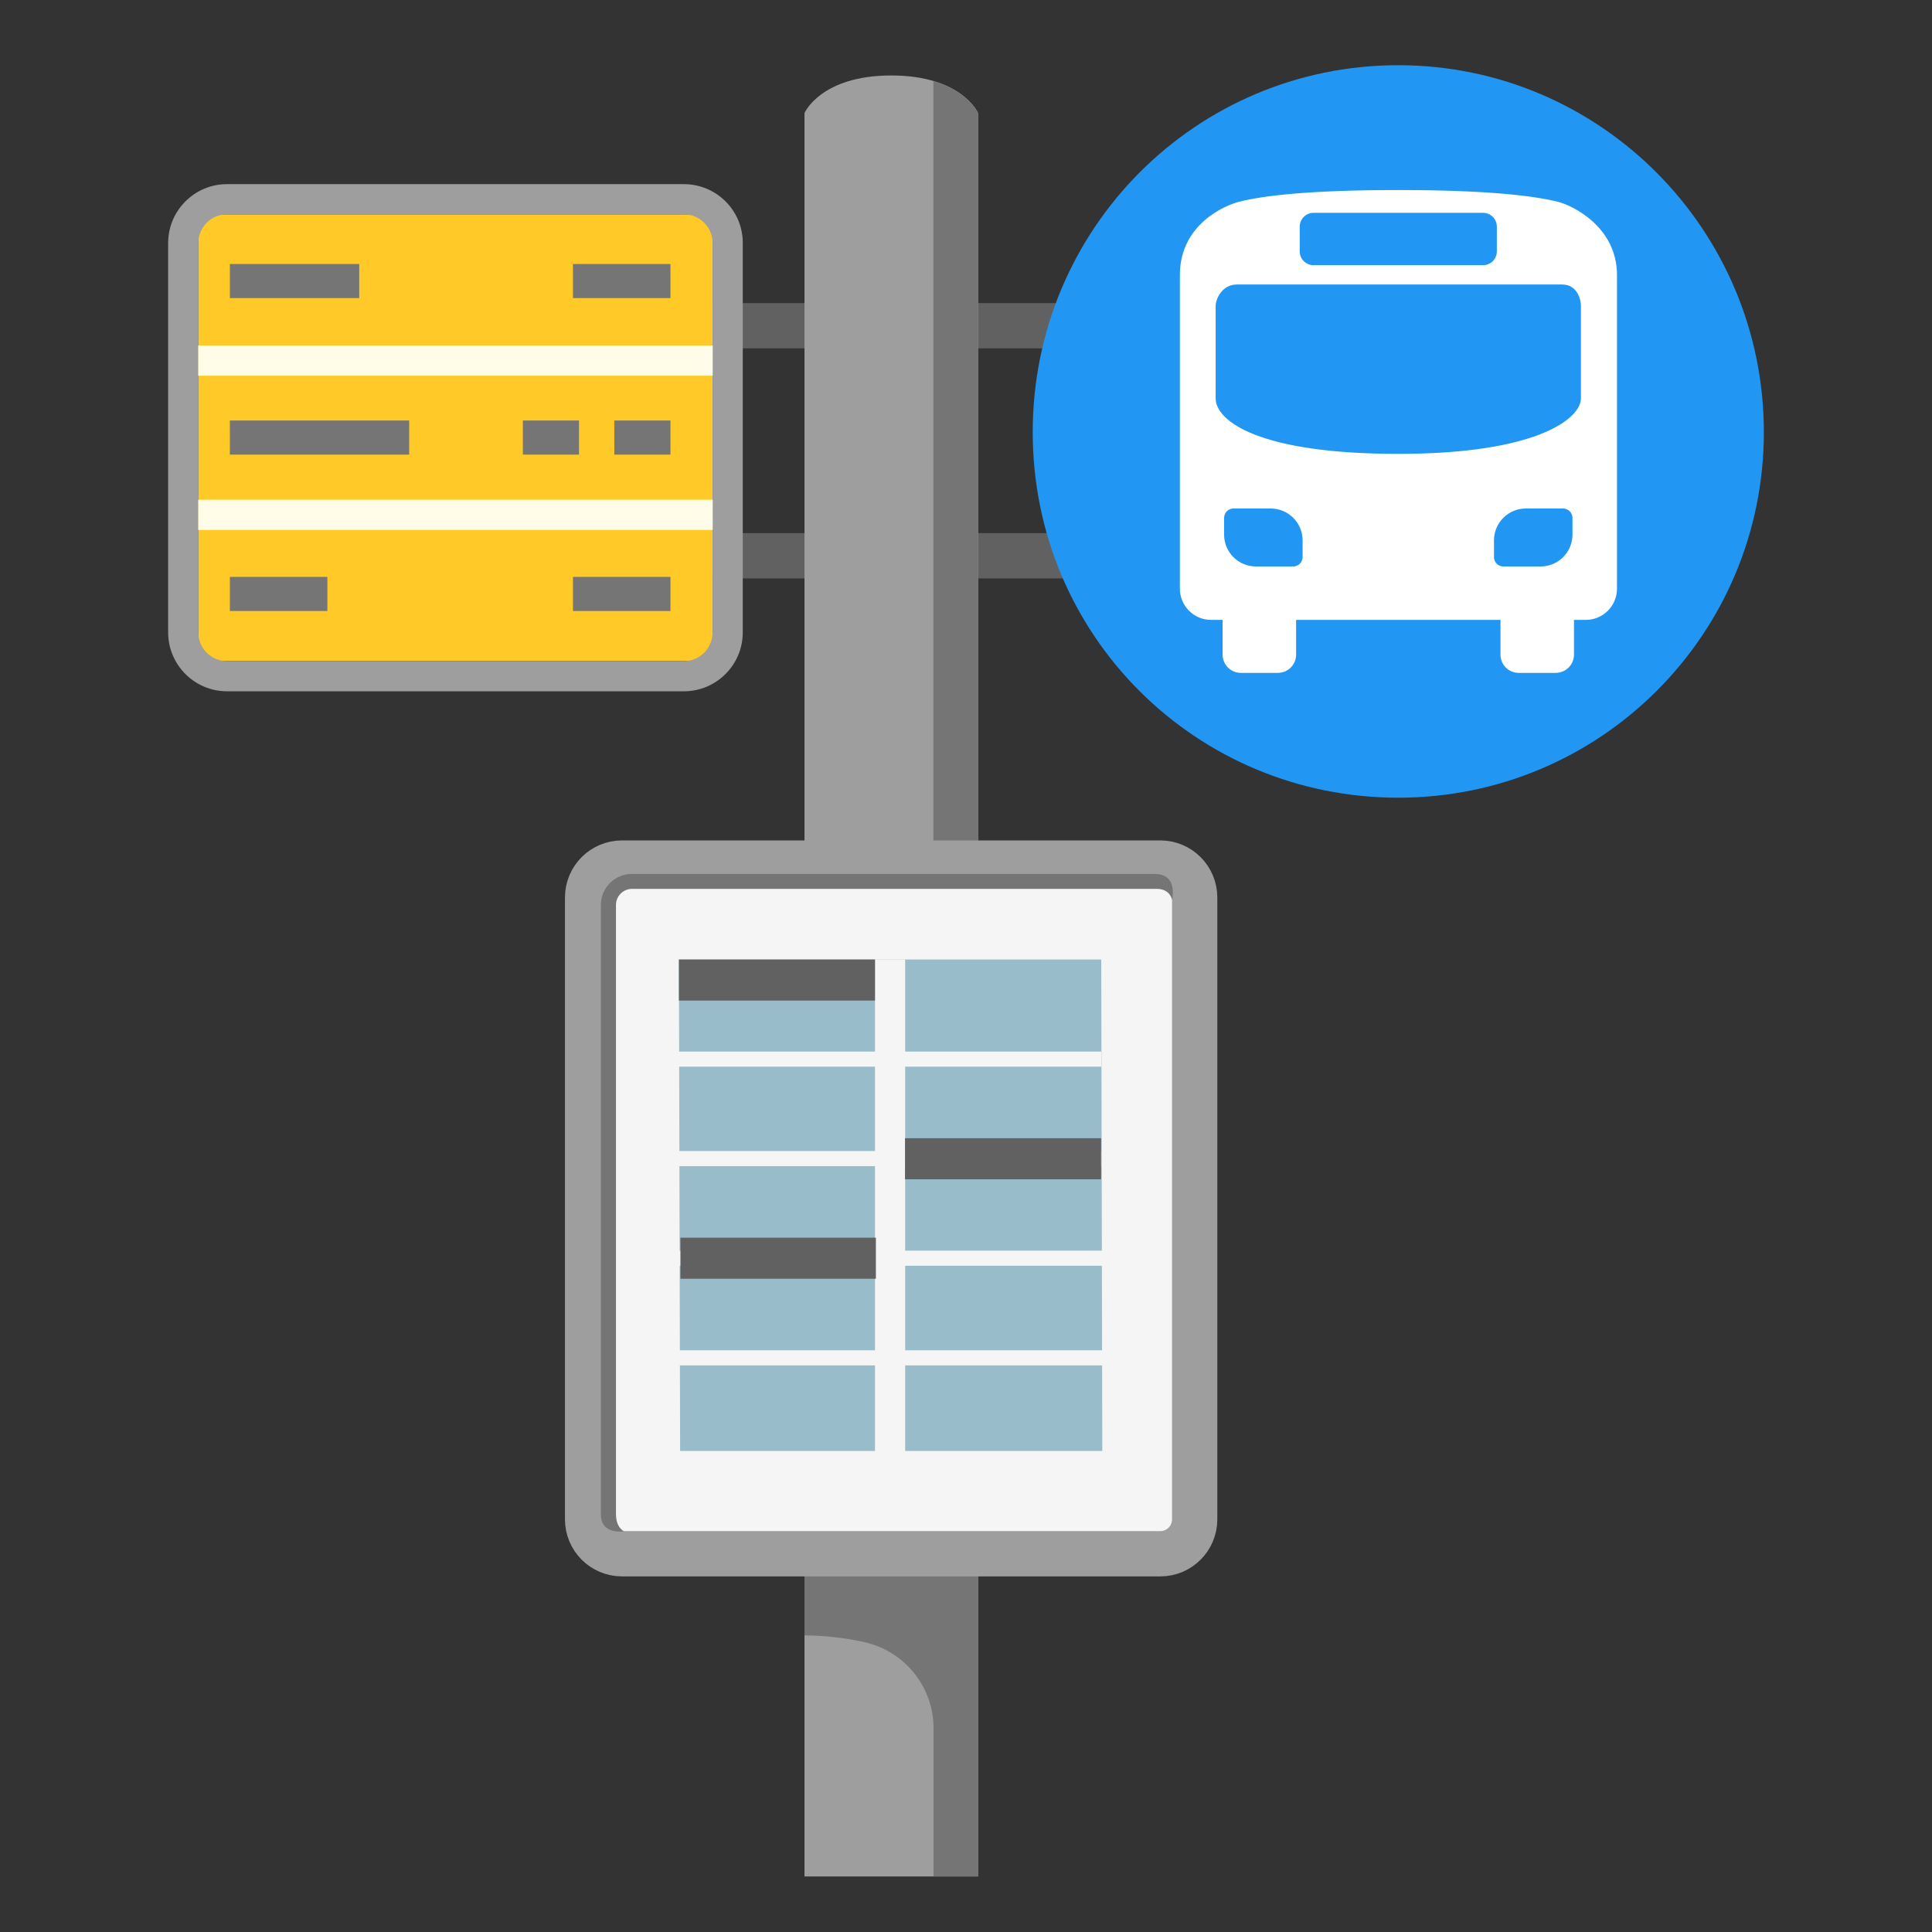
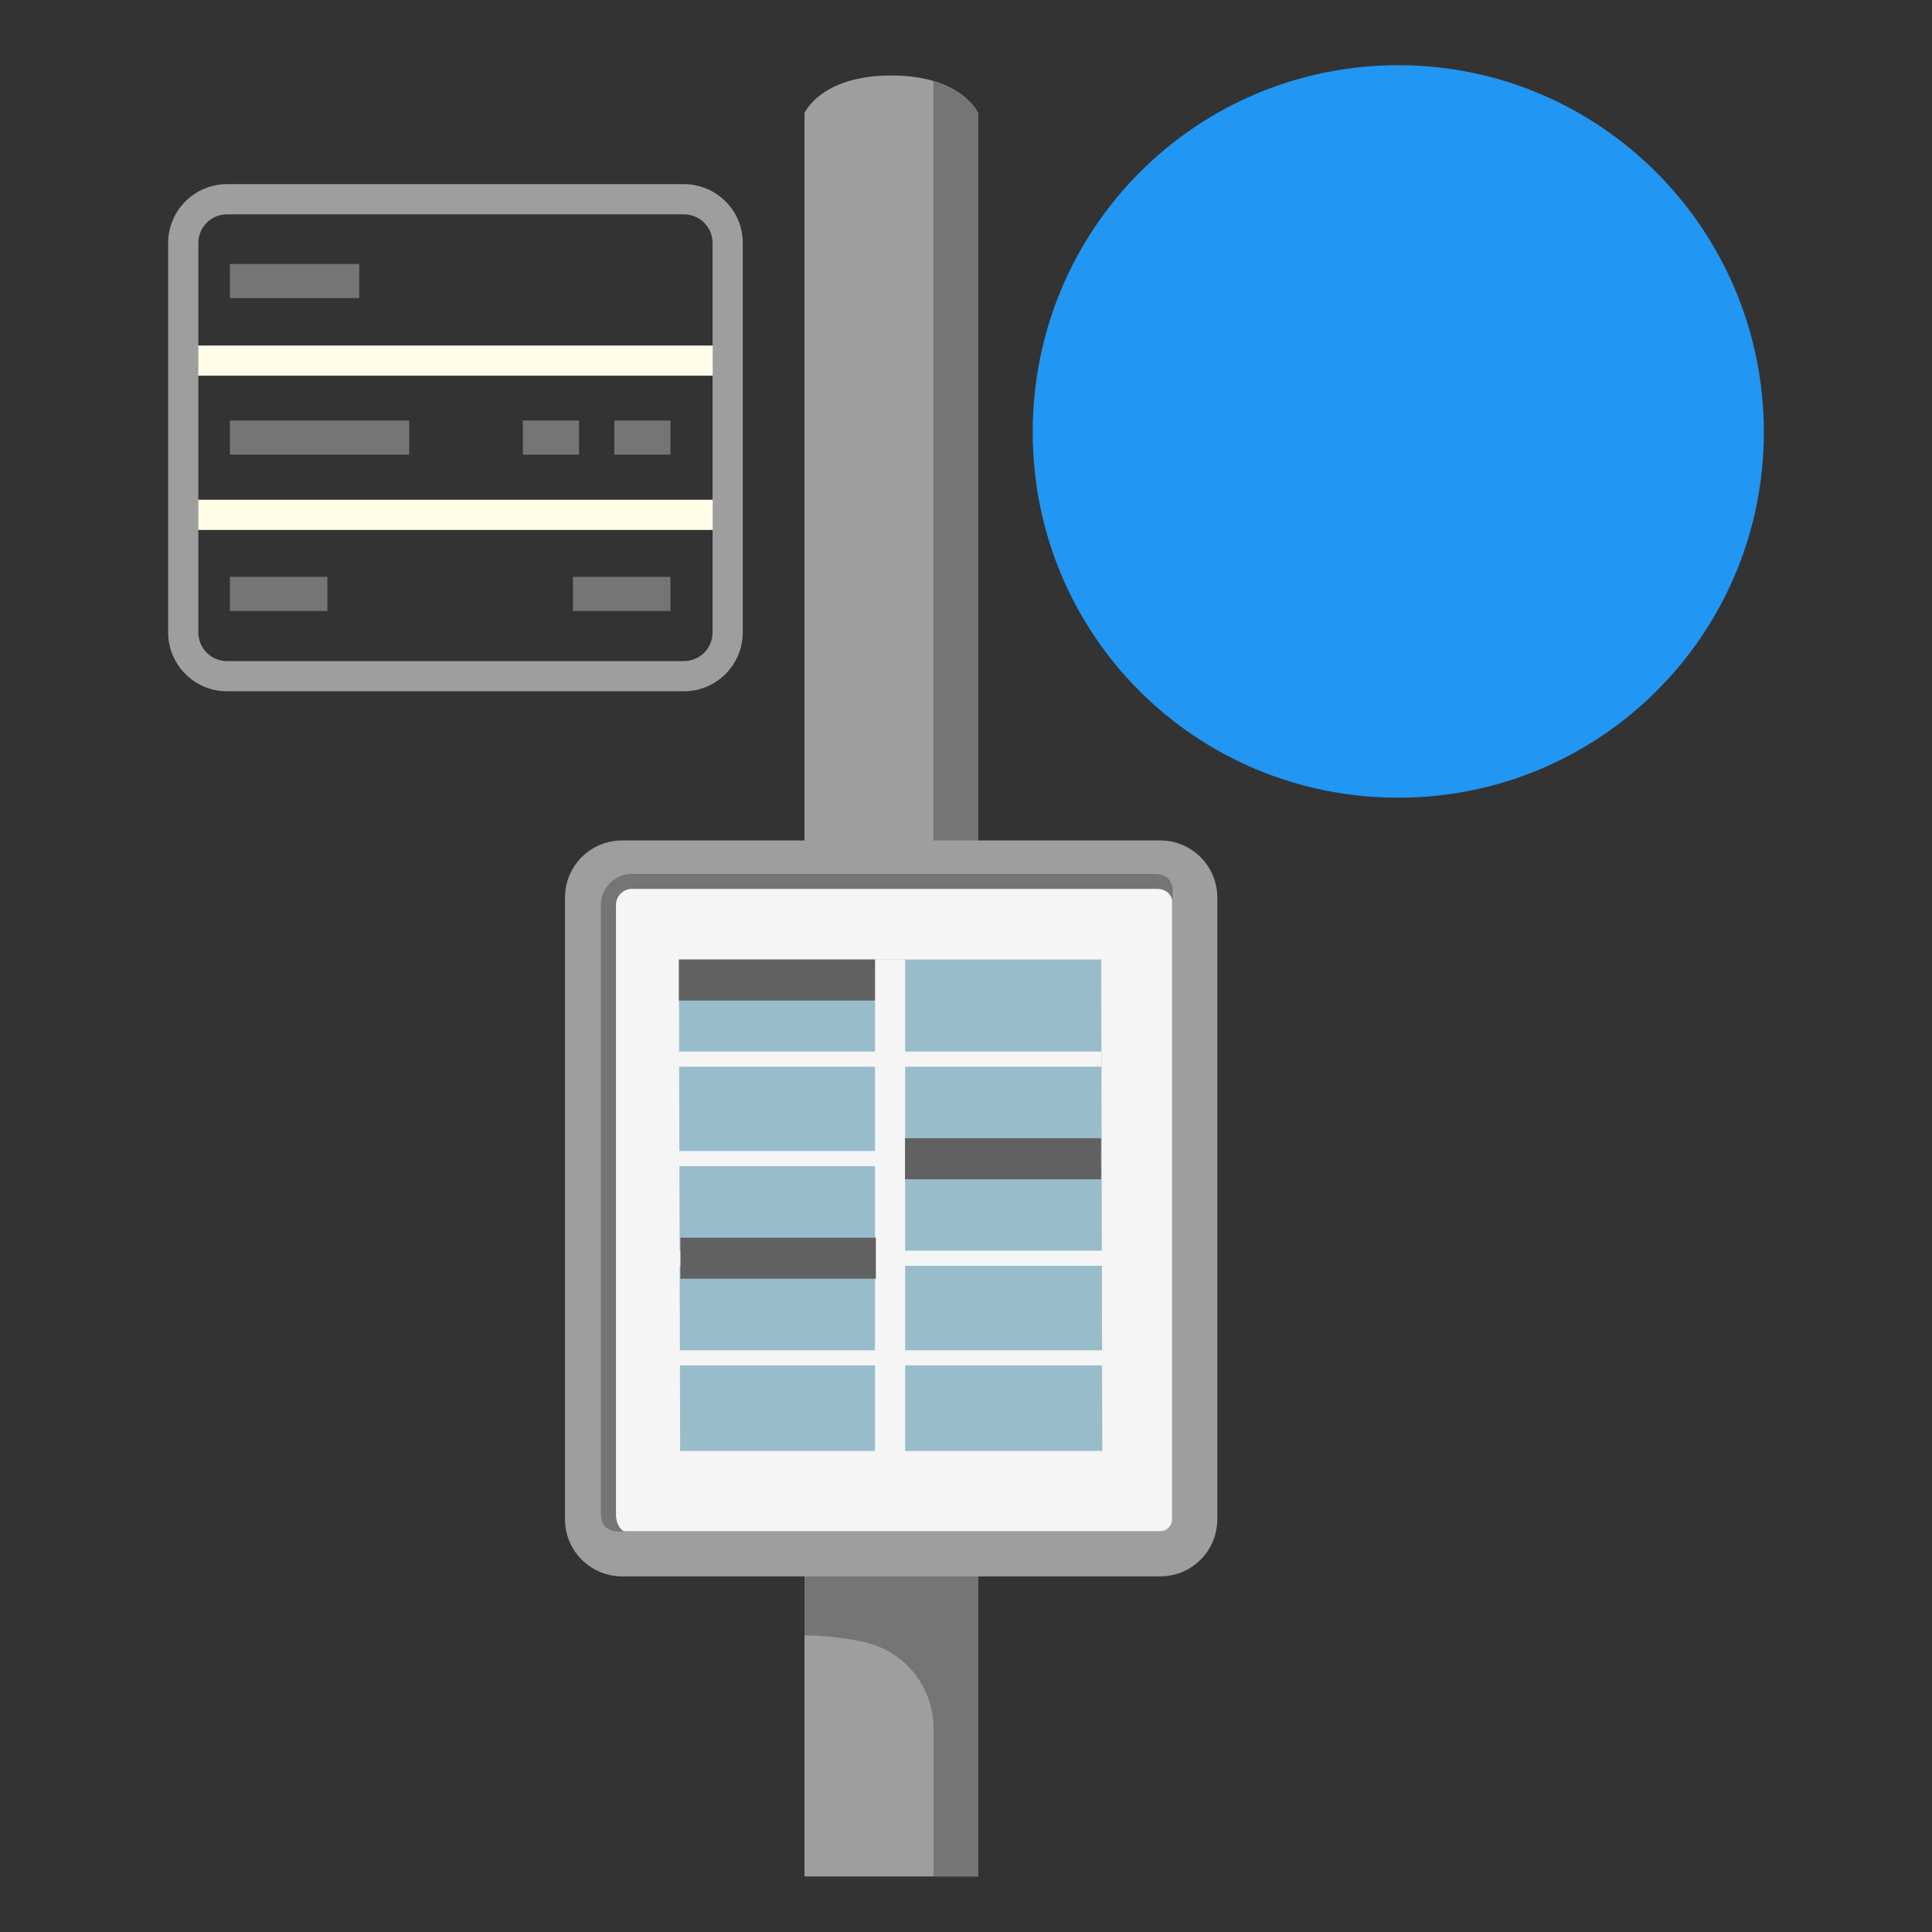
<svg xmlns="http://www.w3.org/2000/svg" version="1.1" id="Layer_3" x="0px" y="0px" viewBox="0 0 128 128" style="enable-background:new 0 0 128 128;" xml:space="preserve">
  <rect x="0" y="0" width="128" height="128" fill="#333333" stroke="none" />
  <g>
-     <line style="fill:none;stroke:#616161;stroke-width:3;stroke-miterlimit:10;" x1="42.98" y1="21.58" x2="72.77" y2="21.58" />
-     <line style="fill:none;stroke:#616161;stroke-width:3;stroke-miterlimit:10;" x1="42.98" y1="36.82" x2="72.77" y2="36.82" />
    <path style="fill:#9E9E9E;" d="M64.79,124.32H53.3V7.49c0,0,1.07-2.49,5.75-2.49s5.75,2.49,5.75,2.49V124.32z" />
-     <path style="fill:#757575;" d="M61.84,5.37v94.39H53.3v8.59c1.45,0.01,2.76,0.18,3.94,0.44c2.69,0.59,4.61,2.96,4.61,5.71v9.82   h2.95v-11.67V99.76V7.49C64.79,7.49,64.17,6.06,61.84,5.37z" />
+     <path style="fill:#757575;" d="M61.84,5.37v94.39H53.3v8.59c1.45,0.01,2.76,0.18,3.94,0.44c2.69,0.59,4.61,2.96,4.61,5.71v9.82   h2.95v-11.67V7.49C64.79,7.49,64.17,6.06,61.84,5.37z" />
    <path style="fill:#2196F3;" d="M92.64,4.32c-13.39,0-24.22,10.83-24.22,24.31s10.83,24.22,24.22,24.22s24.22-10.83,24.22-24.22   S106.03,4.32,92.64,4.32z" />
-     <path style="fill:#FFFFFF;" d="M103.22,13.37c-1.52-0.38-4.55-0.78-10.57-0.78s-9.05,0.39-10.57,0.78   c-0.9,0.23-3.91,1.48-3.91,4.85c0,3.37,0,20.78,0,20.78c0,1.14,0.92,2.07,2.07,2.07H81v2.3c0,0.67,0.54,1.21,1.21,1.21h2.45   c0.67,0,1.21-0.54,1.21-1.21v-2.3h13.54v2.3c0,0.67,0.54,1.21,1.21,1.21h2.45c0.67,0,1.21-0.54,1.21-1.21v-2.3h0.78   c1.14,0,2.07-0.92,2.07-2.07c0,0,0-17.55,0-20.78C107.13,14.99,104.12,13.59,103.22,13.37z M86.11,15.02   c0-0.51,0.41-0.92,0.92-0.92h11.22c0.51,0,0.92,0.41,0.92,0.92v1.63c0,0.51-0.41,0.92-0.92,0.92H87.03c-0.51,0-0.92-0.41-0.92-0.92   V15.02z M86.3,36.91c0,0.34-0.28,0.62-0.62,0.62h-2.47c-1.16,0-2.11-0.94-2.11-2.11v-1.11c0-0.34,0.28-0.62,0.62-0.62h2.47   c1.16,0,2.11,0.94,2.11,2.11V36.91z M104.18,35.42c0,1.16-0.94,2.11-2.11,2.11H99.6c-0.34,0-0.62-0.28-0.62-0.62V35.8   c0-1.16,0.94-2.11,2.11-2.11h2.47c0.34,0,0.62,0.28,0.62,0.62V35.42z M104.74,26.39c0,1.34-2.9,3.68-12.1,3.68   c-9.21,0-12.1-2.17-12.1-3.68c0-1.51,0-6.14,0-6.14c0-0.4,0.4-1.4,1.4-1.4h21.56c1,0,1.24,1.01,1.24,1.4   C104.74,20.25,104.74,25.05,104.74,26.39z" />
    <g>
      <path style="fill:#F5F5F5;" d="M76.88,102.94H41.21c-1.26,0-2.28-1.02-2.28-2.28v-41.2c0-1.26,1.02-2.28,2.28-2.28h35.66    c1.26,0,2.28,1.02,2.28,2.28v41.2C79.15,101.92,78.13,102.94,76.88,102.94z" />
      <polygon style="opacity:0.8;fill:#82AEC0;" points="73.03,96.13 45.06,96.13 44.98,63.57 72.96,63.57   " />
      <line style="fill:none;stroke:#F5F5F5;stroke-width:2;stroke-miterlimit:10;" x1="58.97" y1="63.57" x2="58.97" y2="96.56" />
      <rect x="44.98" y="63.57" style="fill:#616161;" width="12.99" height="2.72" />
      <line style="fill:none;stroke:#F5F5F5;stroke-miterlimit:10;" x1="44.95" y1="89.96" x2="73.14" y2="89.96" />
      <line style="fill:none;stroke:#F5F5F5;stroke-miterlimit:10;" x1="44.95" y1="83.36" x2="73.14" y2="83.36" />
      <line style="fill:none;stroke:#F5F5F5;stroke-miterlimit:10;" x1="44.98" y1="76.76" x2="72.96" y2="76.76" />
      <line style="fill:none;stroke:#F5F5F5;stroke-miterlimit:10;" x1="44.95" y1="70.17" x2="72.96" y2="70.17" />
      <rect x="59.96" y="75.41" style="fill:#616161;" width="12.99" height="2.72" />
      <rect x="45.08" y="82" style="fill:#616161;" width="12.95" height="2.72" />
      <path style="fill:none;stroke:#9E9E9E;stroke-width:3;stroke-linecap:round;stroke-linejoin:round;stroke-miterlimit:10;" d="    M76.88,102.94H41.21c-1.26,0-2.28-1.02-2.28-2.28v-41.2c0-1.26,1.02-2.28,2.28-2.28h35.66c1.26,0,2.28,1.02,2.28,2.28v41.2    C79.15,101.92,78.13,102.94,76.88,102.94z" />
      <path style="fill:#757575;" d="M41.36,101.46c-1.55,0.14-1.55-0.88-1.55-1.16V59.95c0-1.13,0.92-2.05,2.05-2.05h34.62    c0.94,0,1.37,0.57,1.18,1.73c0,0-0.12-0.74-1.02-0.74H41.87c-0.58,0-1.06,0.48-1.06,1.06v40.36    C40.81,101.25,41.36,101.46,41.36,101.46z" />
    </g>
    <g>
-       <rect x="13.13" y="14.2" style="fill:#FFCA28;" width="34.08" height="29.6" />
      <g>
        <path style="fill:#9E9E9E;" d="M45.31,14.2c1.05,0,1.9,0.85,1.9,1.9v25.8c0,1.05-0.85,1.9-1.9,1.9H15.04     c-1.05,0-1.9-0.85-1.9-1.9V16.1c0-1.05,0.85-1.9,1.9-1.9H45.31 M45.31,12.2H15.04c-2.15,0-3.9,1.75-3.9,3.9v25.8     c0,2.15,1.75,3.9,3.9,3.9h30.27c2.15,0,3.9-1.75,3.9-3.9V16.1C49.22,13.95,47.46,12.2,45.31,12.2L45.31,12.2z" />
      </g>
      <line style="fill:none;stroke:#FFFDE7;stroke-width:2;stroke-miterlimit:10;" x1="13.13" y1="23.89" x2="47.22" y2="23.89" />
      <line style="fill:none;stroke:#FFFDE7;stroke-width:2;stroke-miterlimit:10;" x1="13.13" y1="34.11" x2="47.22" y2="34.11" />
      <rect x="15.23" y="17.49" style="fill:#757575;" width="8.57" height="2.26" />
      <rect x="15.23" y="38.22" style="fill:#757575;" width="6.46" height="2.26" />
      <rect x="37.96" y="38.22" style="fill:#757575;" width="6.46" height="2.26" />
-       <rect x="37.96" y="17.49" style="fill:#757575;" width="6.46" height="2.26" />
      <rect x="34.64" y="27.86" style="fill:#757575;" width="3.72" height="2.26" />
      <rect x="40.7" y="27.86" style="fill:#757575;" width="3.72" height="2.26" />
      <rect x="15.23" y="27.86" style="fill:#757575;" width="11.88" height="2.26" />
    </g>
  </g>
</svg>